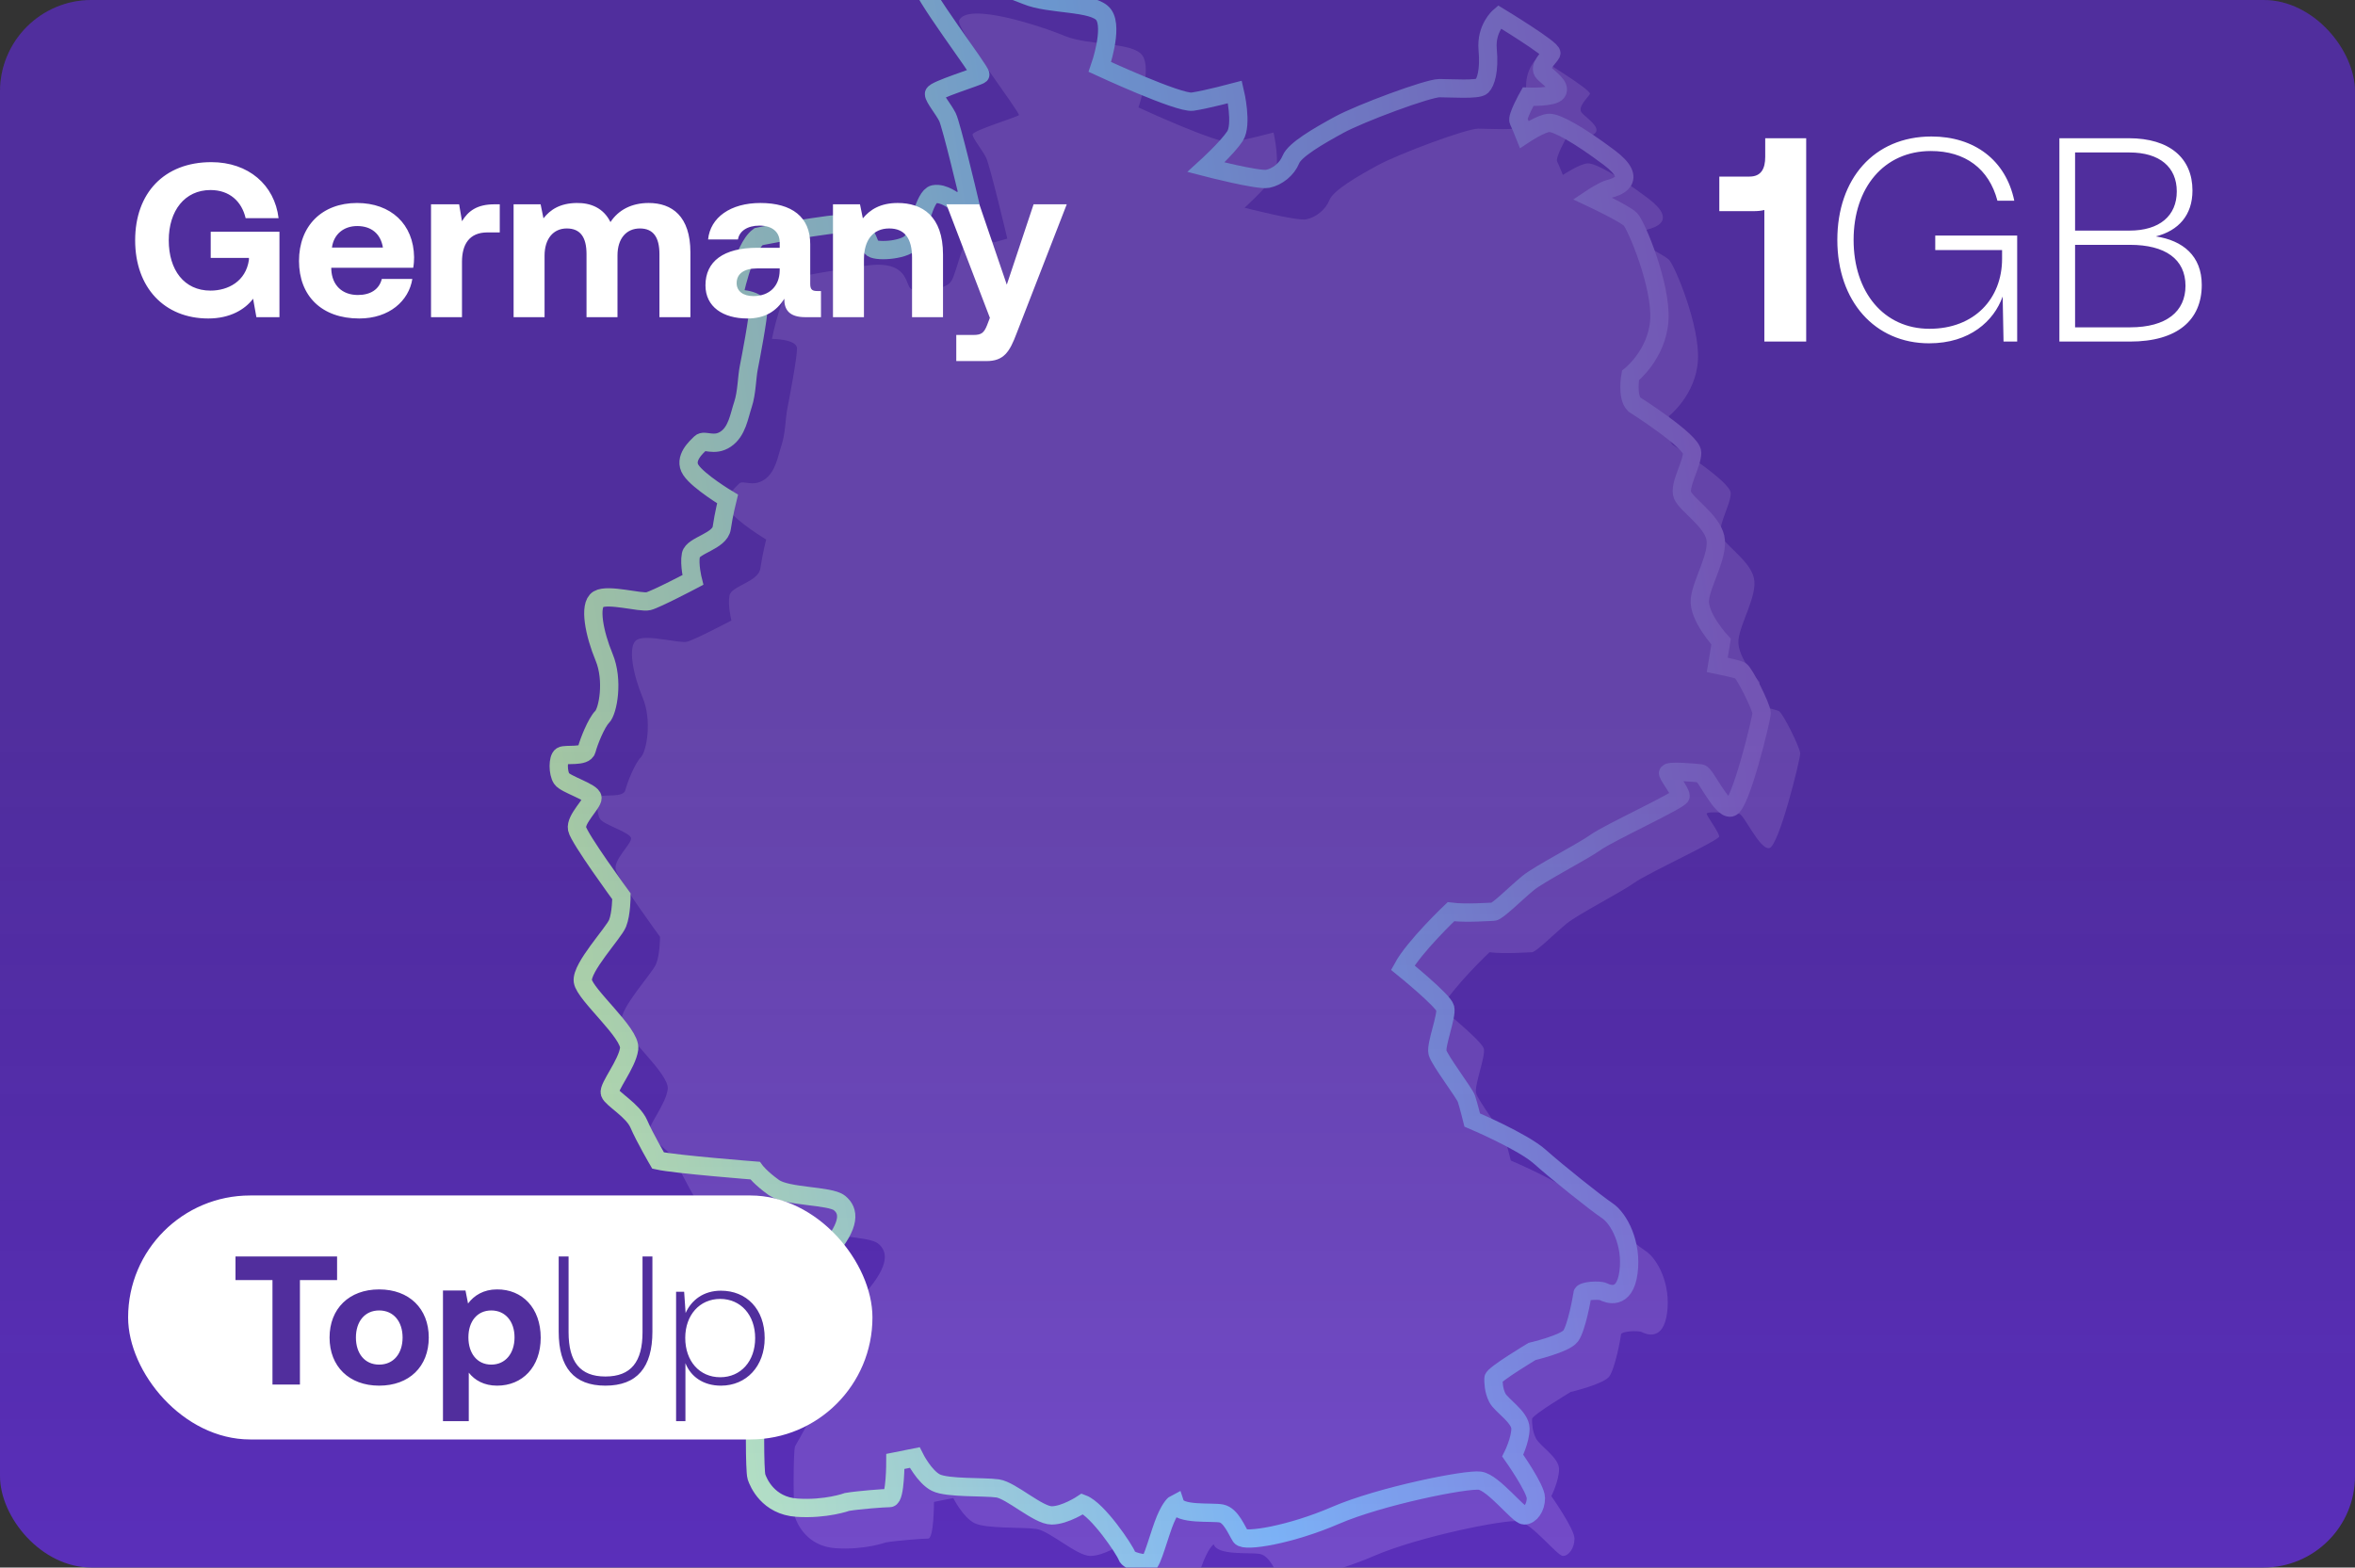
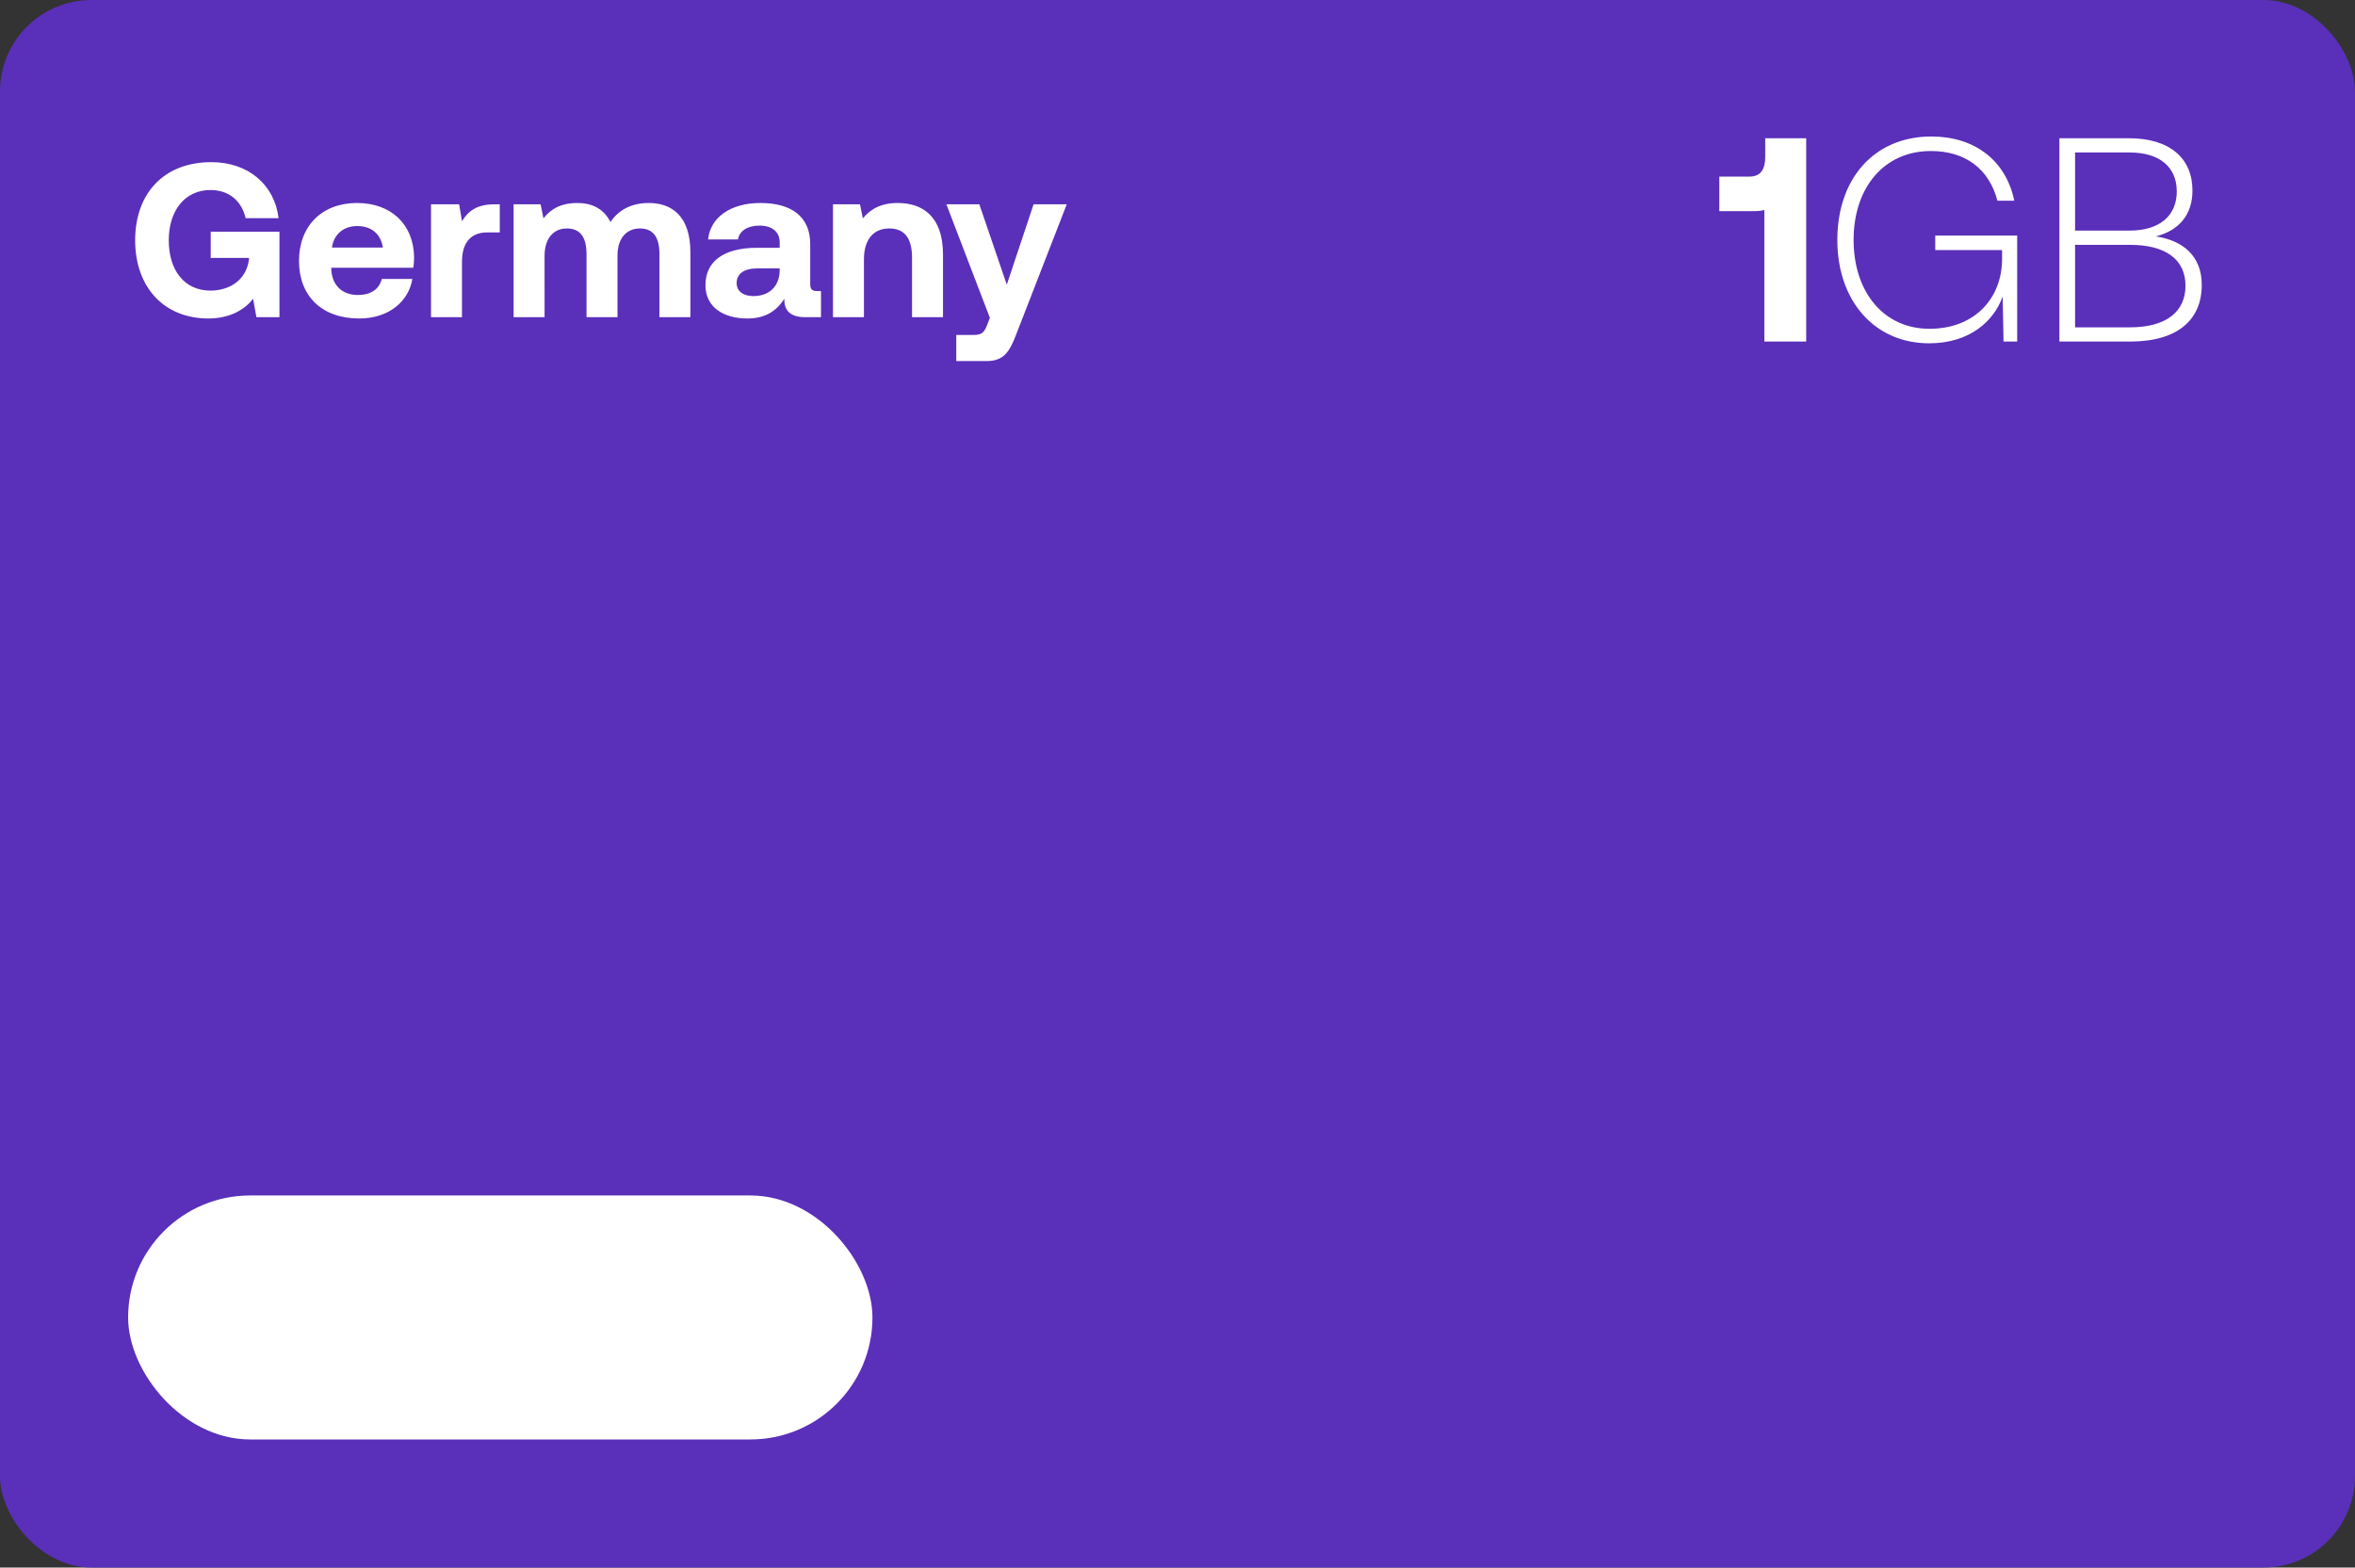
<svg xmlns="http://www.w3.org/2000/svg" width="386" height="257" fill="none">
  <rect width="100%" height="100%" fill="#333333" stroke="none" />
  <g clip-path="url(#a)">
    <rect width="386" height="257" fill="#5A2FBA" rx="15" />
    <g clip-path="url(#b)">
-       <path fill="#8C68D9" fill-opacity=".5" d="M157.196 3.385c1.265-3.162 13.597.949 17.392 2.53s11.068.949 12.649 3.162c1.581 2.214-.633 8.538-.633 8.538s12.965 6.008 15.179 5.692c2.213-.316 6.957-1.581 6.957-1.581s1.264 5.335 0 7.254c-1.265 1.92-4.744 5.078-4.744 5.078s8.538 2.214 10.119 1.898c1.581-.317 3.162-1.581 3.795-3.163.632-1.58 4.427-3.794 7.905-5.691 3.479-1.898 14.546-6.009 16.444-6.009 1.897 0 6.324.317 6.956-.316.633-.632 1.265-2.53.949-6.008-.316-3.478 1.897-5.376 1.897-5.376s8.854 5.376 8.538 6.009c-.316.632-2.213 2.213-1.265 3.162.949.948 2.846 2.213 2.214 3.162-.633.949-4.759.765-4.759.765s-1.882 3.346-1.565 3.978c.316.633.948 2.214.948 2.214s2.846-1.898 4.111-1.898c1.265 0 4.743 1.898 9.803 5.692 5.059 3.795.948 4.89 0 5.133-.949.243-2.846 1.508-2.846 1.508s5.375 2.53 6.324 3.478c.949.949 5.06 10.752 4.743 16.444-.316 5.691-4.743 9.17-4.743 9.17s-.632 3.478.633 4.743c0 0 9.486 6.008 9.486 7.906 0 1.897-2.213 5.375-1.581 6.956.632 1.582 4.743 4.111 5.376 6.957.632 2.846-2.214 7.273-2.53 10.119-.316 2.846 3.478 6.957 3.478 6.957l-.632 3.795s3.162.632 3.795.948c.632.316 3.478 6.008 3.478 6.957 0 .949-3.478 15.178-5.06 15.495-1.581.316-4.139-5.509-4.917-5.601-.778-.091-5.511-.54-5.356 0 .155.541 2.052 3.071 2.052 3.703 0 .633-11.7 6.008-13.914 7.59-2.213 1.581-9.202 5.144-11.083 6.684-1.882 1.54-5.044 4.699-5.676 4.699-.633 0-4.462.317-6.973 0 0 0-5.992 5.692-7.89 9.171 0 0 6.641 5.375 6.957 6.64.316 1.265-1.581 6.008-1.265 7.273.317 1.265 4.427 6.641 4.744 7.59.316.948.948 3.478.948 3.478s8.222 3.478 11.068 6.008 9.17 7.589 11.068 8.854c1.897 1.265 4.11 5.376 3.478 10.119-.633 4.743-3.478 3.479-4.111 3.162-.632-.316-3.421-.167-3.45.389-.028.557-.977 5.619-1.926 6.884-.948 1.265-6.324 2.53-6.324 2.53s-6.324 3.795-6.324 4.427c0 .633 0 1.897.632 3.162.633 1.265 3.795 3.162 3.795 5.06 0 1.897-1.265 4.427-1.265 4.427s3.794 5.375 3.794 6.957c0 1.581-.948 2.846-1.897 2.846-.948 0-5.059-5.376-7.273-5.692-2.213-.317-16.386 2.529-23.688 5.692-7.301 3.162-14.89 4.427-15.523 3.478-.632-.949-1.581-3.478-3.162-3.795-1.581-.316-6.957.317-7.589-1.581 0 0-.633.316-1.581 2.53-.949 2.213-2.214 7.273-2.846 7.273-.633 0-3.162-.316-3.479-1.265-.316-.949-4.743-7.589-7.273-8.538 0 0-2.846 1.898-5.059 1.898-2.214 0-6.641-4.111-8.854-4.428-2.214-.316-8.222 0-10.119-.948-1.897-.949-3.479-4.111-3.479-4.111l-3.162.632s0 6.009-.948 6.009c-.949 0-5.06.316-6.957.632 0 0-3.479 1.265-8.222.949-4.743-.317-6.324-4.111-6.64-5.06-.317-.948-.317-10.944 0-11.64.316-.695 4.11-6.7 4.427-10.179.316-3.478 3.478-10.751 7.273-15.178 3.794-4.427 3.478-6.641 1.897-7.906-1.581-1.265-8.538-.948-10.751-2.529-2.214-1.582-3.084-2.777-3.084-2.777s-13.044-1.018-15.89-1.651c0 0-2.213-3.794-3.162-6.008-.948-2.213-4.427-4.11-4.743-5.059-.316-.949 2.846-4.743 3.162-7.273.316-2.53-7.273-8.854-7.589-11.068-.316-2.213 5.059-7.905 5.692-9.486.632-1.581.632-4.427.632-4.427s-6.956-9.487-7.273-11.068c-.316-1.581 2.53-4.111 2.53-5.059 0-.949-4.427-2.214-5.06-3.163-.632-.948-.632-3.317 0-3.715.633-.399 3.795.237 4.111-1.028.317-1.265 1.582-4.427 2.53-5.376.949-.948 1.897-6.008.316-9.802-1.581-3.795-2.529-8.538-.948-9.487 1.581-.948 6.957.633 8.221.316 1.265-.316 7.273-3.478 7.273-3.478s-.632-2.53-.316-4.11c.316-1.582 4.743-2.214 5.06-4.428.316-2.213.948-4.743.948-4.743s-4.743-2.846-6.008-4.743c-1.265-1.898.949-3.795 1.581-4.427.633-.633 2.214.632 4.111-.633 1.897-1.265 2.214-3.794 2.846-5.692.632-1.897.632-4.427.949-6.008.316-1.581 1.581-8.222 1.581-9.803 0-1.58-4.111-1.58-4.111-1.58s1.581-8.222 4.111-10.12c0 0 4.427-.948 11.384-1.897 6.956-.949 6.324 3.162 7.273 3.795.948.632 5.692.316 6.64-1.265.949-1.581 1.898-7.273 3.479-7.59 1.581-.316 3.478 1.265 3.478 1.265l2.214-.632s-2.846-12.016-3.479-13.281c-.632-1.265-2.213-3.162-2.213-3.795 0-.632 7.273-2.846 7.589-3.162.316-.316-10.119-13.914-9.803-15.495Z" />
-       <path stroke="url(#c)" stroke-miterlimit="10" stroke-width="3" d="M150.872-3.255c1.265-3.162 13.597.948 17.392 2.53 3.794 1.58 11.067.948 12.649 3.162 1.581 2.213-.633 8.538-.633 8.538s12.965 6.008 15.179 5.691c2.213-.316 6.956-1.58 6.956-1.58s1.265 5.334 0 7.253c-1.265 1.92-4.743 5.079-4.743 5.079s8.538 2.213 10.119 1.897c1.581-.316 3.162-1.581 3.795-3.162.632-1.581 4.427-3.795 7.905-5.692 3.478-1.897 14.546-6.008 16.443-6.008 1.898 0 6.325.316 6.957-.316.633-.633 1.265-2.53.949-6.008-.316-3.479 1.897-5.376 1.897-5.376s8.854 5.376 8.538 6.008c-.316.632-2.214 2.214-1.265 3.162.949.949 2.846 2.214 2.214 3.162-.633.949-4.759.766-4.759.766s-1.882 3.345-1.566 3.978c.317.632.949 2.213.949 2.213s2.846-1.897 4.111-1.897c1.265 0 4.743 1.897 9.803 5.692 5.059 3.794.948 4.888 0 5.132-.949.243-2.846 1.508-2.846 1.508s5.375 2.53 6.324 3.479c.949.948 5.059 10.751 4.743 16.443-.316 5.692-4.743 9.17-4.743 9.17s-.633 3.479.632 4.744c0 0 9.487 6.008 9.487 7.905 0 1.897-2.214 5.376-1.581 6.957.632 1.58 4.743 4.11 5.376 6.957.632 2.846-2.214 7.273-2.53 10.118-.316 2.846 3.478 6.957 3.478 6.957l-.632 3.795s3.162.632 3.794.949c.633.316 3.479 6.008 3.479 6.956 0 .949-3.479 15.179-5.06 15.495-1.581.316-4.139-5.508-4.917-5.6-.778-.092-5.512-.541-5.357 0 .155.541 2.053 3.07 2.053 3.703 0 .632-11.7 6.008-13.914 7.589-2.214 1.581-9.202 5.145-11.083 6.685-1.882 1.54-5.044 4.699-5.677 4.699-.632 0-4.461.316-6.972 0 0 0-5.992 5.692-7.89 9.17 0 0 6.641 5.376 6.957 6.641.316 1.265-1.581 6.008-1.265 7.273.316 1.265 4.427 6.64 4.743 7.589.317.949.949 3.478.949 3.478s8.222 3.479 11.068 6.008c2.846 2.53 9.17 7.59 11.067 8.855 1.898 1.264 4.111 5.375 3.479 10.118-.633 4.744-3.479 3.479-4.111 3.163-.633-.317-3.422-.168-3.45.389-.028.556-.977 5.619-1.926 6.884-.948 1.265-6.324 2.529-6.324 2.529s-6.325 3.795-6.325 4.427c0 .633 0 1.898.633 3.163.632 1.264 3.795 3.162 3.795 5.059 0 1.897-1.265 4.427-1.265 4.427s3.794 5.376 3.794 6.957c0 1.581-.948 2.846-1.897 2.846-.949 0-5.06-5.376-7.273-5.692-2.214-.316-16.386 2.53-23.688 5.692-7.301 3.162-14.891 4.427-15.523 3.478-.632-.948-1.581-3.478-3.162-3.794-1.581-.317-6.957.316-7.589-1.581 0 0-.633.316-1.582 2.529-.948 2.214-2.213 7.273-2.845 7.273-.633 0-3.163-.316-3.479-1.265-.316-.948-4.743-7.589-7.273-8.537 0 0-2.846 1.897-5.059 1.897-2.214 0-6.641-4.111-8.854-4.427-2.214-.316-8.222 0-10.119-.949-1.898-.948-3.479-4.111-3.479-4.111l-3.162.633s0 6.008-.949 6.008c-.948 0-5.059.316-6.956.632 0 0-3.479 1.265-8.222.949-4.743-.316-6.324-4.111-6.641-5.059-.316-.949-.316-10.945 0-11.64.317-.696 4.111-6.701 4.427-10.179.317-3.479 3.479-10.752 7.273-15.179 3.795-4.427 3.479-6.64 1.898-7.905-1.581-1.265-8.538-.949-10.752-2.53-2.213-1.581-3.083-2.776-3.083-2.776s-13.044-1.019-15.89-1.651c0 0-2.213-3.795-3.162-6.008-.949-2.214-4.427-4.111-4.743-5.06-.316-.948 2.846-4.743 3.162-7.273.316-2.53-7.273-8.854-7.59-11.067-.315-2.214 5.06-7.906 5.693-9.487.632-1.581.632-4.427.632-4.427s-6.957-9.486-7.273-11.068c-.316-1.581 2.53-4.11 2.53-5.059 0-.949-4.427-2.214-5.06-3.162-.632-.949-.632-3.317 0-3.716.633-.398 3.795.237 4.111-1.027.316-1.265 1.581-4.428 2.53-5.376.949-.949 1.897-6.008.316-9.803-1.58-3.795-2.53-8.538-.948-9.486 1.58-.95 6.956.632 8.221.316 1.265-.316 7.273-3.479 7.273-3.479s-.632-2.53-.316-4.11c.316-1.582 4.743-2.214 5.059-4.427.317-2.214.949-4.744.949-4.744s-4.743-2.846-6.008-4.743c-1.265-1.897.949-3.795 1.581-4.427.632-.633 2.214.632 4.111-.633 1.897-1.264 2.213-3.794 2.846-5.691.632-1.898.632-4.428.948-6.009.317-1.58 1.582-8.221 1.582-9.802 0-1.581-4.111-1.581-4.111-1.581s1.581-8.222 4.111-10.12c0 0 4.427-.948 11.383-1.897 6.957-.948 6.325 3.162 7.273 3.795.949.632 5.692.316 6.641-1.265.949-1.581 1.897-7.273 3.478-7.59 1.581-.315 3.479 1.266 3.479 1.266l2.213-.633s-2.846-12.016-3.478-13.28c-.633-1.266-2.214-3.163-2.214-3.795 0-.633 7.273-2.846 7.59-3.163.316-.316-10.119-13.913-9.803-15.494Z" />
+       <path stroke="url(#c)" stroke-miterlimit="10" stroke-width="3" d="M150.872-3.255c1.265-3.162 13.597.948 17.392 2.53 3.794 1.58 11.067.948 12.649 3.162 1.581 2.213-.633 8.538-.633 8.538s12.965 6.008 15.179 5.691c2.213-.316 6.956-1.58 6.956-1.58s1.265 5.334 0 7.253c-1.265 1.92-4.743 5.079-4.743 5.079s8.538 2.213 10.119 1.897c1.581-.316 3.162-1.581 3.795-3.162.632-1.581 4.427-3.795 7.905-5.692 3.478-1.897 14.546-6.008 16.443-6.008 1.898 0 6.325.316 6.957-.316.633-.633 1.265-2.53.949-6.008-.316-3.479 1.897-5.376 1.897-5.376s8.854 5.376 8.538 6.008c-.316.632-2.214 2.214-1.265 3.162.949.949 2.846 2.214 2.214 3.162-.633.949-4.759.766-4.759.766s-1.882 3.345-1.566 3.978c.317.632.949 2.213.949 2.213s2.846-1.897 4.111-1.897c1.265 0 4.743 1.897 9.803 5.692 5.059 3.794.948 4.888 0 5.132-.949.243-2.846 1.508-2.846 1.508s5.375 2.53 6.324 3.479c.949.948 5.059 10.751 4.743 16.443-.316 5.692-4.743 9.17-4.743 9.17s-.633 3.479.632 4.744c0 0 9.487 6.008 9.487 7.905 0 1.897-2.214 5.376-1.581 6.957.632 1.58 4.743 4.11 5.376 6.957.632 2.846-2.214 7.273-2.53 10.118-.316 2.846 3.478 6.957 3.478 6.957l-.632 3.795s3.162.632 3.794.949c.633.316 3.479 6.008 3.479 6.956 0 .949-3.479 15.179-5.06 15.495-1.581.316-4.139-5.508-4.917-5.6-.778-.092-5.512-.541-5.357 0 .155.541 2.053 3.07 2.053 3.703 0 .632-11.7 6.008-13.914 7.589-2.214 1.581-9.202 5.145-11.083 6.685-1.882 1.54-5.044 4.699-5.677 4.699-.632 0-4.461.316-6.972 0 0 0-5.992 5.692-7.89 9.17 0 0 6.641 5.376 6.957 6.641.316 1.265-1.581 6.008-1.265 7.273.316 1.265 4.427 6.64 4.743 7.589.317.949.949 3.478.949 3.478s8.222 3.479 11.068 6.008c2.846 2.53 9.17 7.59 11.067 8.855 1.898 1.264 4.111 5.375 3.479 10.118-.633 4.744-3.479 3.479-4.111 3.163-.633-.317-3.422-.168-3.45.389-.028.556-.977 5.619-1.926 6.884-.948 1.265-6.324 2.529-6.324 2.529s-6.325 3.795-6.325 4.427c0 .633 0 1.898.633 3.163.632 1.264 3.795 3.162 3.795 5.059 0 1.897-1.265 4.427-1.265 4.427s3.794 5.376 3.794 6.957c0 1.581-.948 2.846-1.897 2.846-.949 0-5.06-5.376-7.273-5.692-2.214-.316-16.386 2.53-23.688 5.692-7.301 3.162-14.891 4.427-15.523 3.478-.632-.948-1.581-3.478-3.162-3.794-1.581-.317-6.957.316-7.589-1.581 0 0-.633.316-1.582 2.529-.948 2.214-2.213 7.273-2.845 7.273-.633 0-3.163-.316-3.479-1.265-.316-.948-4.743-7.589-7.273-8.537 0 0-2.846 1.897-5.059 1.897-2.214 0-6.641-4.111-8.854-4.427-2.214-.316-8.222 0-10.119-.949-1.898-.948-3.479-4.111-3.479-4.111l-3.162.633s0 6.008-.949 6.008c-.948 0-5.059.316-6.956.632 0 0-3.479 1.265-8.222.949-4.743-.316-6.324-4.111-6.641-5.059-.316-.949-.316-10.945 0-11.64.317-.696 4.111-6.701 4.427-10.179.317-3.479 3.479-10.752 7.273-15.179 3.795-4.427 3.479-6.64 1.898-7.905-1.581-1.265-8.538-.949-10.752-2.53-2.213-1.581-3.083-2.776-3.083-2.776s-13.044-1.019-15.89-1.651c0 0-2.213-3.795-3.162-6.008-.949-2.214-4.427-4.111-4.743-5.06-.316-.948 2.846-4.743 3.162-7.273.316-2.53-7.273-8.854-7.59-11.067-.315-2.214 5.06-7.906 5.693-9.487.632-1.581.632-4.427.632-4.427s-6.957-9.486-7.273-11.068c-.316-1.581 2.53-4.11 2.53-5.059 0-.949-4.427-2.214-5.06-3.162-.632-.949-.632-3.317 0-3.716.633-.398 3.795.237 4.111-1.027.316-1.265 1.581-4.428 2.53-5.376.949-.949 1.897-6.008.316-9.803-1.58-3.795-2.53-8.538-.948-9.486 1.58-.95 6.956.632 8.221.316 1.265-.316 7.273-3.479 7.273-3.479s-.632-2.53-.316-4.11c.316-1.582 4.743-2.214 5.059-4.427.317-2.214.949-4.744.949-4.744s-4.743-2.846-6.008-4.743s1.581-8.222 4.111-10.12c0 0 4.427-.948 11.383-1.897 6.957-.948 6.325 3.162 7.273 3.795.949.632 5.692.316 6.641-1.265.949-1.581 1.897-7.273 3.478-7.59 1.581-.315 3.479 1.266 3.479 1.266l2.213-.633s-2.846-12.016-3.478-13.28c-.633-1.266-2.214-3.163-2.214-3.795 0-.633 7.273-2.846 7.59-3.163.316-.316-10.119-13.913-9.803-15.494Z" />
    </g>
-     <rect width="386" height="257" fill="url(#d)" fill-opacity=".2" rx="15" />
    <path fill="#fff" d="M34.14 52.216c-7.2 0-11.988-5.076-11.988-12.816 0-7.74 4.752-12.816 12.492-12.816 6.084 0 10.368 3.744 11.016 9.18h-5.4c-.648-2.772-2.664-4.608-5.76-4.608-4.212 0-6.84 3.384-6.84 8.244 0 4.86 2.52 8.244 6.84 8.244 2.88 0 5.796-1.512 6.3-5.04v-.324h-6.264v-4.284h11.268V52h-3.78l-.54-3.024c-1.332 1.764-3.78 3.24-7.344 3.24Zm24.733 0c-6.156 0-9.864-3.708-9.864-9.432 0-5.76 3.78-9.504 9.504-9.504 5.544 0 9.288 3.456 9.36 8.892 0 .54-.036 1.152-.144 1.728H54.3v.252c.108 2.628 1.8 4.212 4.356 4.212 2.052 0 3.492-.9 3.924-2.628h5.004c-.576 3.6-3.78 6.48-8.712 6.48Zm-4.464-11.628h8.352c-.36-2.268-1.908-3.528-4.212-3.528-2.196 0-3.852 1.332-4.14 3.528Zm26.642-7.092h.864v4.608h-2.016c-3.024 0-4.176 2.016-4.176 4.824V52h-5.076V33.496h4.608l.468 2.772c1.008-1.656 2.448-2.772 5.328-2.772Zm25.271-.216c3.816 0 6.84 2.16 6.84 8.1V52h-5.076V41.668c0-2.772-1.008-4.212-3.204-4.212s-3.672 1.62-3.672 4.428V52h-5.076V41.668c0-2.772-1.008-4.212-3.24-4.212-2.196 0-3.636 1.692-3.636 4.464V52h-5.076V33.496h4.428l.468 2.304c1.116-1.44 2.736-2.484 5.436-2.52 2.268-.036 4.392.792 5.544 3.132 1.296-1.98 3.456-3.132 6.264-3.132Zm27.668 14.436h.576V52h-2.592c-2.628 0-3.456-1.26-3.42-3.024-1.296 2.052-3.168 3.24-6.048 3.24-3.996 0-6.876-1.908-6.876-5.436 0-3.924 2.952-6.156 8.496-6.156h3.672v-.9c0-1.656-1.188-2.736-3.312-2.736-1.98 0-3.312.9-3.528 2.268h-4.896c.36-3.6 3.672-5.976 8.568-5.976 5.184 0 8.172 2.304 8.172 6.732v6.552c0 .972.396 1.152 1.188 1.152Zm-6.192-3.348v-.36h-3.708c-2.124 0-3.348.864-3.348 2.412 0 1.296 1.044 2.124 2.736 2.124 2.664 0 4.284-1.656 4.32-4.176ZM147.15 33.28c3.996 0 7.416 2.124 7.416 8.46V52h-5.076v-9.756c0-3.132-1.188-4.788-3.744-4.788-2.628 0-4.14 1.872-4.14 5.076V52h-5.076V33.496h4.428l.468 2.304c1.188-1.44 2.88-2.52 5.724-2.52Zm15.098 18.828-7.128-18.612h5.4l4.5 13.176 4.392-13.176h5.436l-8.208 21.132c-1.152 3.06-2.088 4.572-4.968 4.572h-4.932v-4.284h2.808c1.296 0 1.728-.324 2.232-1.584l.468-1.224ZM289.332 25.711v-3.047h6.715V56h-6.858V34.426c-.524.143-1.096.191-1.81.191h-5.572V28.95h4.953c1.905 0 2.572-1.286 2.572-3.239ZM316.2 56.286c-8.905 0-15.049-6.906-15.049-16.954 0-10.001 6.001-16.954 15.43-16.954 7.001 0 12.192 3.857 13.573 10.525h-2.762c-1.381-5.239-5.286-8.144-10.906-8.144-7.715 0-12.668 6.048-12.668 14.573 0 8.572 4.953 14.573 12.43 14.573 7.381 0 11.906-4.953 11.906-11.478V41H317.2v-2.382h13.43V56h-2.238l-.143-7.382c-1.429 4-5.381 7.668-12.049 7.668ZM337.548 56V22.663h11.382c6.715 0 10.429 3.287 10.429 8.573 0 4.048-2.286 6.572-6 7.524 4.429.667 7.524 3.191 7.524 7.953 0 5.763-4 9.287-11.763 9.287h-11.572Zm11.477-31.003h-8.906v12.81h8.906c4.953 0 7.763-2.428 7.763-6.428 0-3.953-2.762-6.382-7.763-6.382Zm.095 15.144h-9.001v13.525h9.001c6.001 0 9.096-2.619 9.096-6.81 0-4.381-3.333-6.715-9.096-6.715Z" />
    <rect width="122" height="40" x="21" y="196" fill="#fff" rx="20" />
-     <path fill="#512E9D" d="M38.6 209.87V206h16.65v3.87h-6.09V227h-4.5v-17.13H38.6Zm23.547 17.31c-4.92 0-8.13-3.15-8.13-7.89s3.21-7.89 8.13-7.89c4.92 0 8.13 3.15 8.13 7.89 0 4.77-3.21 7.89-8.13 7.89Zm0-3.45c2.37 0 3.84-1.83 3.84-4.44 0-2.61-1.47-4.44-3.84-4.44s-3.81 1.83-3.81 4.44c0 2.61 1.44 4.44 3.81 4.44Zm19.308-12.33c4.17-.03 7.17 3.06 7.17 7.92 0 4.8-3 7.86-7.14 7.86-2.13 0-3.66-.87-4.65-2.13V233h-4.23v-21.42h3.69l.42 2.13c.99-1.32 2.55-2.31 4.74-2.31Zm-.93 12.33c2.31 0 3.81-1.83 3.81-4.47 0-2.61-1.5-4.41-3.81-4.41s-3.75 1.8-3.75 4.41c0 2.64 1.44 4.47 3.75 4.47Zm11.049-5.4V206h1.62v12.42c0 4.83 1.86 7.26 6.03 7.26 4.23 0 6.09-2.43 6.09-7.26V206h1.62v12.33c0 5.85-2.52 8.85-7.71 8.85-5.16 0-7.65-3-7.65-8.85Zm26.592-6.72c4.17 0 7.17 3 7.17 7.77 0 4.62-3 7.8-7.17 7.8-2.88 0-4.95-1.47-5.82-3.69V233h-1.53v-21.21h1.32l.24 3.48c.96-2.13 2.94-3.66 5.79-3.66Zm-.12 14.19c3.39 0 5.73-2.64 5.73-6.42 0-3.75-2.34-6.42-5.73-6.42-3.39 0-5.73 2.67-5.73 6.39 0 3.81 2.34 6.45 5.73 6.45Z" />
  </g>
  <defs>
    <linearGradient id="c" x1="288.944" x2="96.04" y1="125.97" y2="154.63" gradientUnits="userSpaceOnUse">
      <stop stop-color="#8660D7" />
      <stop offset=".5" stop-color="#7CB2F7" />
      <stop offset="1" stop-color="#BFEAC0" />
    </linearGradient>
    <linearGradient id="d" x1="166.617" x2="166.617" y1="256.195" y2="115.394" gradientUnits="userSpaceOnUse">
      <stop stop-opacity="0" />
      <stop offset="1" stop-color="#2A2A2A" />
    </linearGradient>
    <clipPath id="a">
      <rect width="386" height="257" fill="#fff" rx="15" />
    </clipPath>
    <clipPath id="b">
-       <path fill="#fff" d="M90-6h205.067v269H90z" />
-     </clipPath>
+       </clipPath>
  </defs>
</svg>